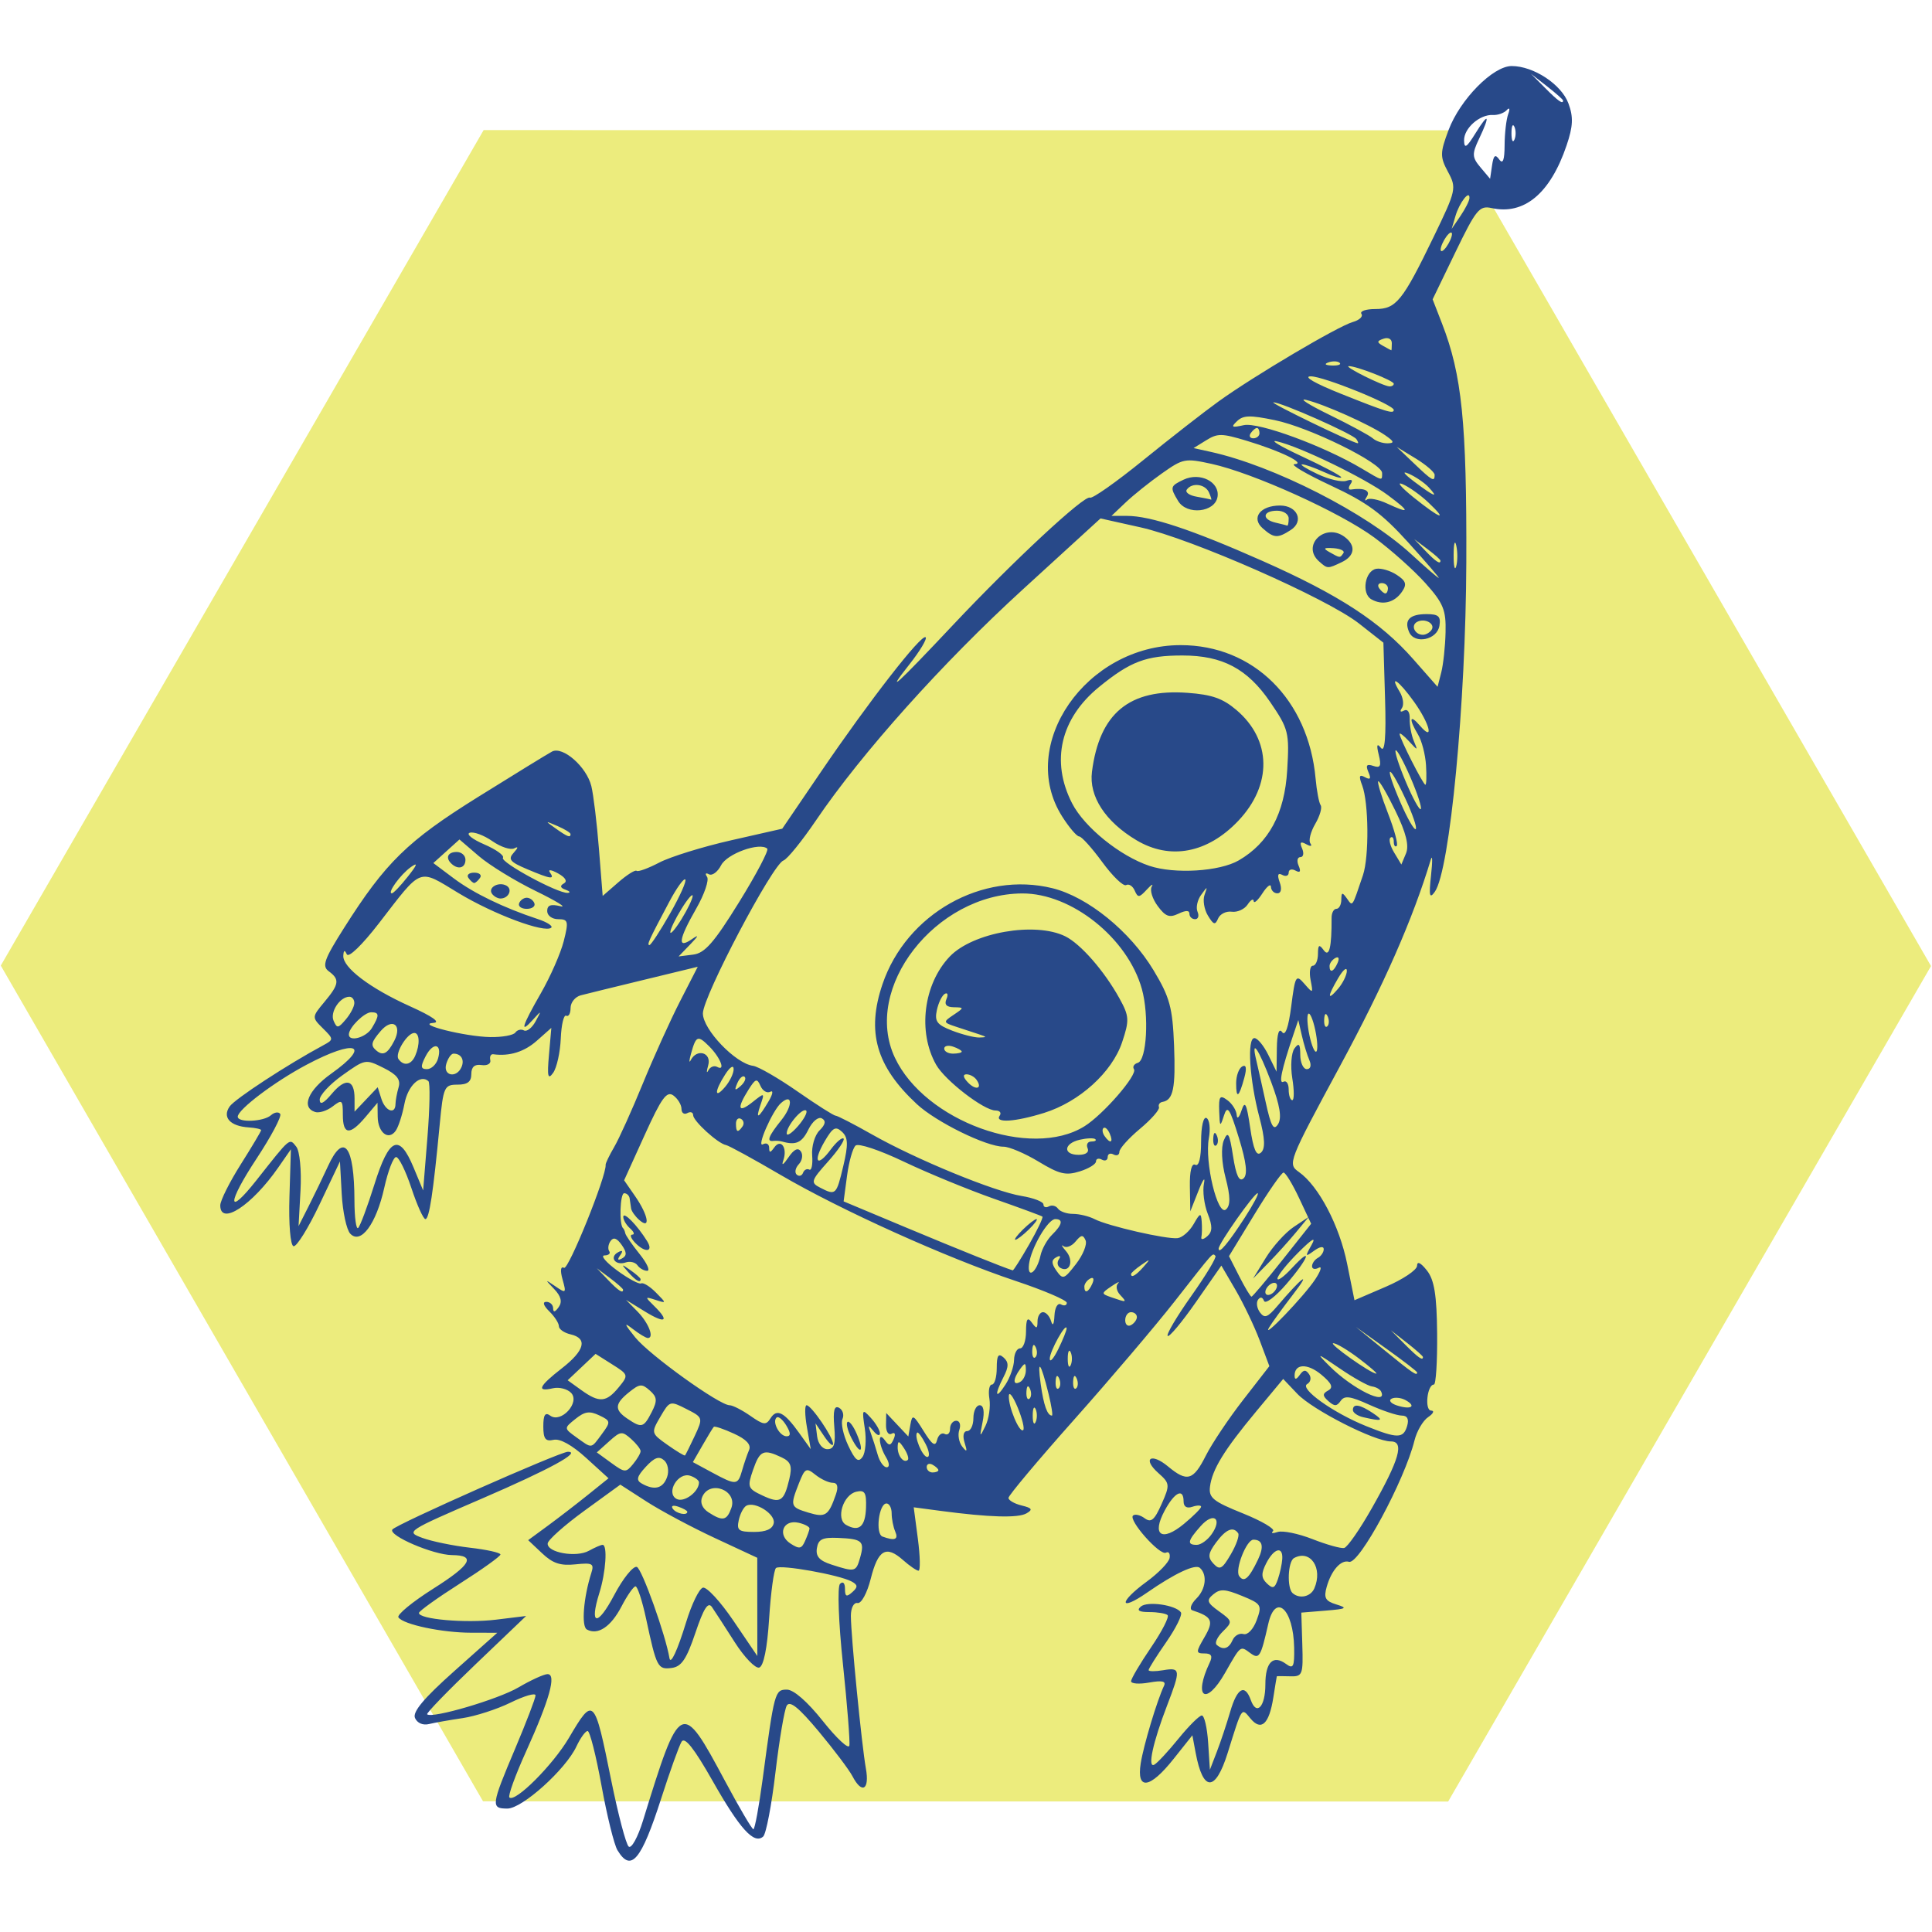
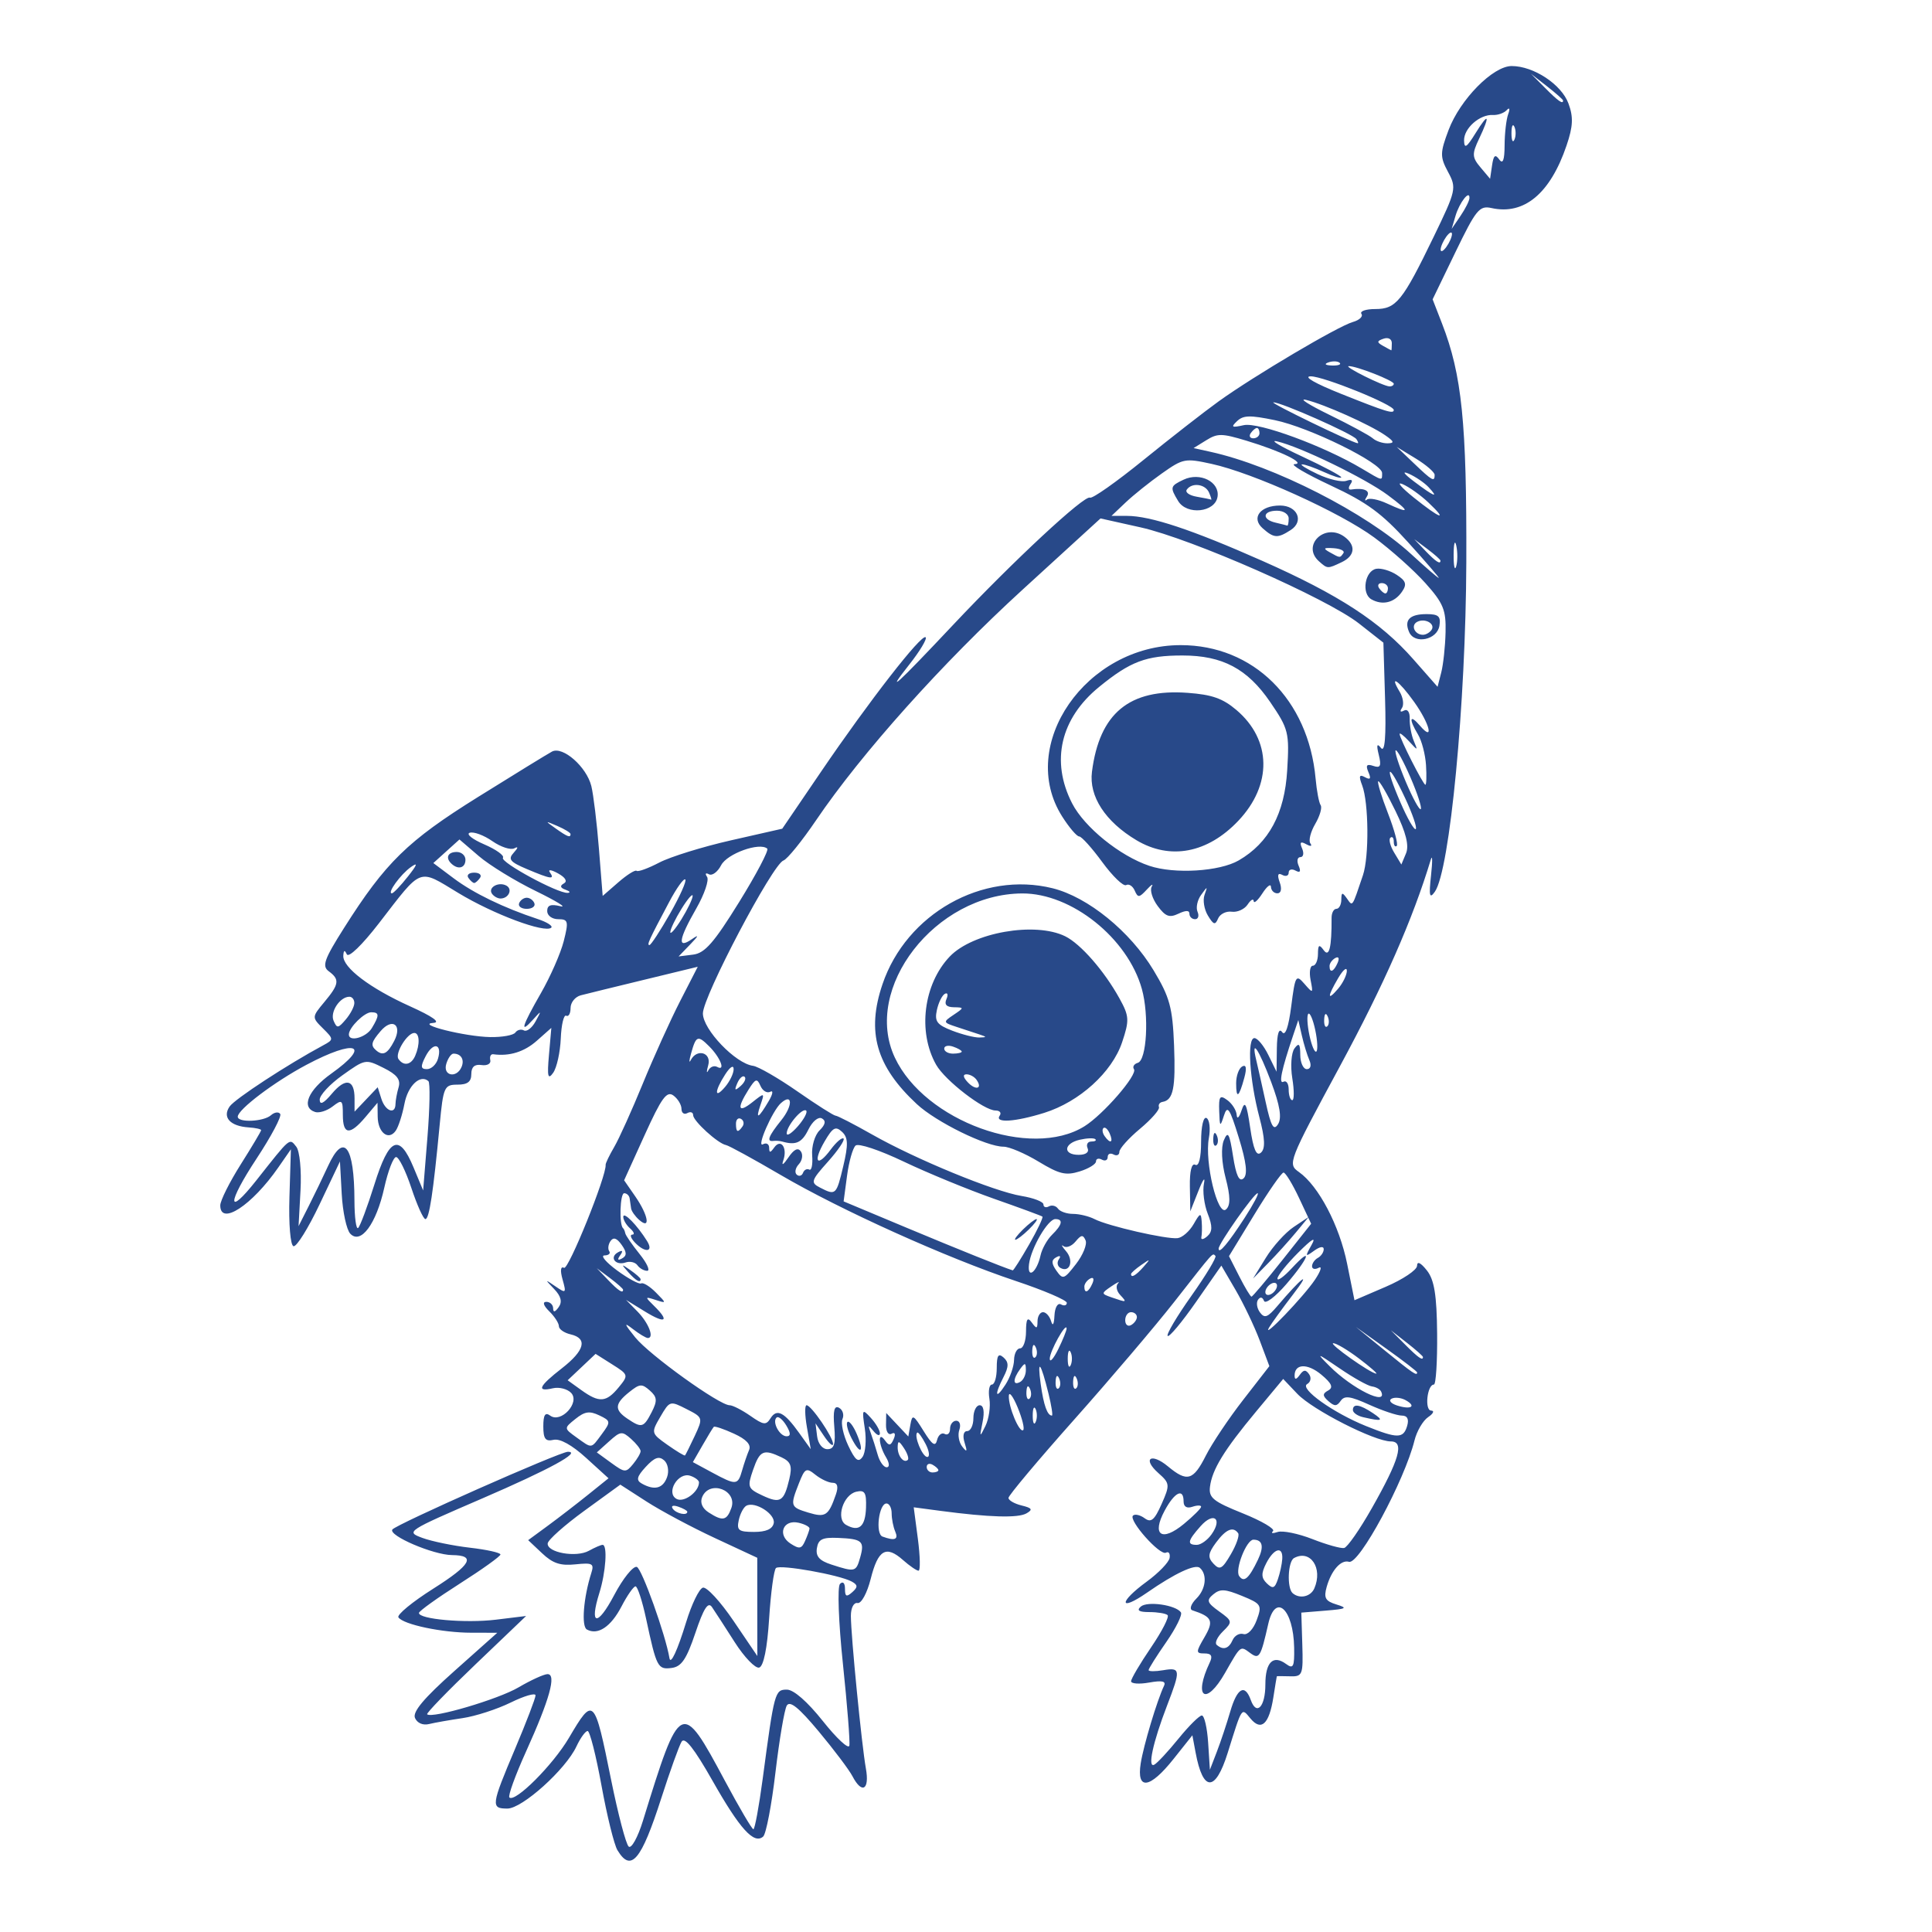
<svg xmlns="http://www.w3.org/2000/svg" xmlns:ns1="http://www.inkscape.org/namespaces/inkscape" xmlns:ns2="http://sodipodi.sourceforge.net/DTD/sodipodi-0.dtd" id="svg22791" version="1.0" viewBox="0 0 550 550" ns1:version="1.3 (0e150ed6c4, 2023-07-21)" ns2:docname="02-thumbnail.svg" width="550" height="550">
  <defs id="defs1" />
  <ns2:namedview id="namedview1" pagecolor="#ffffff" bordercolor="#000000" borderopacity="0.25" ns1:showpageshadow="2" ns1:pageopacity="0.0" ns1:pagecheckerboard="0" ns1:deskcolor="#d1d1d1" ns1:zoom="0.5165903" ns1:cx="-318.43416" ns1:cy="562.34118" ns1:window-width="2491" ns1:window-height="1417" ns1:window-x="2221" ns1:window-y="1140" ns1:window-maximized="1" ns1:current-layer="layer1" />
  <g id="layer1" transform="matrix(1,0,0,0.728,-34.618,-67.008)">
-     <path ns2:type="star" style="fill:#ecec7d;fill-opacity:1;stroke:none" id="path1" ns1:flatsided="true" ns2:sides="6" ns2:cx="298.22333" ns2:cy="311.36908" ns2:r1="312.73135" ns2:r2="156.36568" ns2:arg1="-2.6179939" ns2:arg2="-2.0943951" ns1:rounded="0" ns1:randomized="0" d="M 27.39,155.003 298.223,-1.362 569.057,155.003 l 1e-5,312.731 L 298.223,624.1 27.39,467.735 Z" ns1:transform-center-y="59.483558" transform="matrix(0.761,-0.603,0.439,1.045,-54.051,324.168)" ns1:transform-center-x="-34.342851" />
    <path id="path23769" style="fill:#284989;stroke-width:0.729" d="m 210.401,815.58 c -0.948,-2.15 -2.99,-13.521 -4.545,-25.27 -1.555,-11.757 -3.332,-21.373 -3.951,-21.373 -0.626,0 -2.055,2.721 -3.186,6.038 -3.072,9.02 -15.432,24.296 -19.655,24.296 -4.754,0 -4.647,-1.184 2.194,-23.389 3.199,-10.397 5.816,-19.786 5.816,-20.869 0,-1.083 -3.18,0.176 -7.068,2.797 -3.882,2.62 -10.052,5.358 -13.71,6.097 -3.657,0.739 -7.961,1.78 -9.565,2.318 -1.731,0.579 -3.346,-0.386 -3.973,-2.377 -0.749,-2.368 2.496,-7.693 11.186,-18.333 l 12.244,-14.991 -7.44,-0.017 c -8.273,-0.008 -19.286,-3.2 -20.707,-5.996 -0.508,-0.999 3.956,-6.055 9.918,-11.228 10.784,-9.364 12.28,-13.051 5.331,-13.135 -5.322,-0.067 -18.175,-7.634 -16.975,-9.994 1.015,-1.999 47.695,-30.401 49.965,-30.401 3.97,0 -5.216,6.878 -24.308,18.207 -21.669,12.849 -21.881,13.042 -17.132,15.461 2.644,1.352 8.735,3.074 13.534,3.838 4.799,0.756 8.718,1.957 8.712,2.662 -0.007,0.705 -5.215,5.828 -11.578,11.388 -6.36,5.568 -11.59,10.716 -11.621,11.455 -0.105,2.477 13.24,4.09 21.903,2.645 l 8.598,-1.444 -14.37,18.871 c -7.909,10.38 -14.118,19.181 -13.799,19.576 1.436,1.747 20.178,-5.837 25.988,-10.514 3.553,-2.864 7.283,-5.198 8.288,-5.198 2.592,0 0.601,9.851 -6.094,30.174 -3.085,9.372 -5.234,17.502 -4.767,18.064 1.669,2.032 12.391,-12.706 16.93,-23.28 7.049,-16.41 7.245,-16.141 12.043,16.494 1.966,13.345 4.204,25.035 4.982,25.975 0.771,0.949 2.605,-3.603 4.065,-10.103 10.621,-47.264 10.924,-47.466 23.315,-15.646 4.065,10.439 7.719,18.98 8.124,18.98 0.398,0 1.593,-8.868 2.649,-19.719 3.313,-34.121 3.464,-34.877 6.891,-34.877 1.928,0 5.835,4.695 10.241,12.303 3.92,6.769 7.308,11.094 7.536,9.607 0.228,-1.486 -0.601,-15.898 -1.833,-32.022 -1.245,-16.234 -1.612,-30.174 -0.828,-31.241 0.841,-1.134 1.416,-0.344 1.416,1.923 0,3.057 0.424,3.334 2.067,1.335 1.644,-1.999 1.612,-2.847 -0.139,-4.165 -3.496,-2.629 -20.356,-6.76 -21.57,-5.291 -0.601,0.739 -1.479,9.616 -1.947,19.736 -0.537,11.64 -1.574,18.686 -2.832,19.19 -1.087,0.437 -4.229,-4.039 -6.973,-9.943 -2.744,-5.912 -5.664,-12.093 -6.486,-13.739 -1.094,-2.183 -2.358,0.529 -4.703,10.111 -2.529,10.313 -3.964,13.227 -6.764,13.722 -3.957,0.697 -4.299,-0.21 -7.283,-19.324 -1.087,-6.954 -2.44,-12.614 -3.003,-12.589 -0.569,0.025 -2.371,3.586 -4.002,7.903 -3.009,7.936 -6.72,11.321 -9.843,8.969 -1.612,-1.209 -0.974,-12.429 1.264,-22.095 0.86,-3.695 0.348,-4.073 -4.545,-3.376 -4.261,0.605 -6.417,-0.378 -9.47,-4.342 l -3.957,-5.123 5.607,-5.652 c 3.079,-3.107 8.225,-8.558 11.436,-12.102 l 5.829,-6.441 -6.379,-7.978 c -4.04,-5.047 -7.447,-7.642 -9.28,-7.054 -2.289,0.722 -2.902,-0.378 -2.902,-5.266 0,-4.518 0.531,-5.644 1.966,-4.199 3.053,3.09 8.547,-5.089 5.962,-8.877 -1.075,-1.57 -3.42,-2.393 -5.216,-1.822 -4.767,1.52 -4.014,-0.773 2.554,-7.793 6.537,-6.987 7.428,-11.724 2.491,-13.294 -1.827,-0.579 -3.325,-2.016 -3.325,-3.191 0,-1.176 -1.233,-3.796 -2.75,-5.828 -1.644,-2.217 -1.979,-3.695 -0.828,-3.695 1.056,0 1.928,1.134 1.941,2.528 0.019,1.696 0.531,1.554 1.58,-0.462 1.068,-2.058 0.67,-4.258 -1.271,-7.046 -2.712,-3.897 -2.699,-3.939 0.36,-1.058 3.003,2.83 3.117,2.679 2.01,-2.729 -0.714,-3.494 -0.55,-5.266 0.424,-4.527 1.258,0.941 12.151,-36.12 11.841,-40.294 -0.038,-0.579 1.062,-3.729 2.453,-6.996 1.391,-3.267 5.045,-14.403 8.13,-24.749 3.079,-10.338 7.858,-24.85 10.621,-32.249 l 5.02,-13.445 -15.191,5.064 c -8.357,2.78 -16.506,5.526 -18.106,6.097 -1.599,0.571 -2.908,2.805 -2.908,4.963 0,2.158 -0.563,3.519 -1.245,3.015 -0.683,-0.504 -1.378,3.494 -1.543,8.894 -0.164,5.4 -1.138,11.447 -2.168,13.437 -1.492,2.881 -1.739,1.461 -1.195,-6.97 l 0.676,-10.598 -4.141,5.039 c -3.572,4.35 -7.814,6.147 -12.403,5.266 -0.689,-0.126 -1.062,0.899 -0.834,2.293 0.234,1.411 -0.866,2.259 -2.491,1.932 -1.982,-0.403 -2.91,0.722 -2.91,3.536 0,3.007 -1.08,4.132 -3.96,4.132 -3.738,0 -4.021,0.882 -5.044,15.671 -1.843,26.664 -2.972,36.901 -4.069,36.901 -0.58,0 -2.373,-5.459 -3.985,-12.135 -1.611,-6.668 -3.571,-12.127 -4.354,-12.127 -0.784,0 -2.299,5.4 -3.366,12.001 -2.296,14.193 -6.696,22.347 -9.693,17.955 -1.055,-1.545 -2.146,-8.532 -2.423,-15.528 l -0.504,-12.706 -5.817,16.83 c -3.2,9.255 -6.529,16.603 -7.398,16.317 -0.895,-0.294 -1.401,-8.633 -1.166,-19.215 l 0.417,-18.686 -3.575,7.08 c -7.514,14.873 -16.533,22.977 -16.533,14.848 0,-1.839 2.618,-9.036 5.817,-15.998 3.2,-6.962 5.817,-12.992 5.817,-13.412 0,-0.42 -1.607,-0.907 -3.572,-1.083 -5.257,-0.479 -7.538,-3.939 -5.397,-8.171 1.5,-2.973 16.47,-16.41 26.673,-23.951 2.979,-2.2 2.975,-2.402 -0.124,-6.609 -3.16,-4.291 -3.155,-4.409 0.415,-10.288 4.239,-6.979 4.432,-8.826 1.255,-12.034 -1.988,-2.007 -1.307,-4.661 4.351,-16.931 11.817,-25.631 18.076,-34.037 38.146,-51.22 10.374,-8.885 19.857,-16.88 21.064,-17.762 3.06,-2.217 9.83,5.946 11.19,13.496 0.601,3.342 1.574,14.369 2.162,24.514 l 1.068,18.442 4.47,-5.341 c 2.459,-2.939 4.798,-4.955 5.197,-4.468 0.392,0.479 3.3,-0.974 6.455,-3.242 3.155,-2.259 12.321,-6.164 20.369,-8.675 l 14.629,-4.56 11.019,-22.238 c 13.687,-27.638 28.632,-54.033 29.795,-52.622 0.48,0.588 -1.612,5.383 -4.647,10.666 -7.087,12.328 -3.799,8.239 12.58,-15.662 17.025,-24.842 37.324,-50.75 38.854,-49.599 0.664,0.504 7.498,-6.114 15.191,-14.688 7.694,-8.574 17.347,-18.913 21.456,-22.977 10.109,-9.994 33.999,-29.402 38.19,-31.023 1.865,-0.722 2.965,-2.158 2.44,-3.183 -0.525,-1.033 1.252,-1.881 3.939,-1.881 5.955,0 7.751,-3.057 16.658,-28.327 6.385,-18.129 6.524,-19.005 4.059,-25.293 -2.307,-5.894 -2.295,-7.456 0.152,-16.381 3.294,-12.008 12.65,-25.035 17.979,-25.024 6.227,0.012 14.123,7.151 16.14,14.599 1.448,5.318 1.328,8.973 -0.537,16.496 -4.64,18.768 -12.081,27.273 -21.368,24.434 -3.426,-1.041 -4.394,0.588 -10.267,17.275 l -6.486,18.425 2.68,9.481 c 5.664,20.055 7.049,38.757 6.91,93.395 -0.145,55.184 -4.684,120.513 -8.964,128.785 -1.505,2.923 -1.72,1.629 -1.075,-6.458 0.443,-5.56 0.405,-8.289 -0.082,-6.063 -5.133,23.296 -13.282,48.759 -25.831,80.68 -14.774,37.573 -14.97,38.27 -11.689,41.445 5.595,5.425 11.518,20.928 13.718,35.91 l 2.086,14.218 8.889,-5.249 c 4.893,-2.881 8.908,-6.584 8.926,-8.222 0.019,-1.906 1.024,-1.251 2.807,1.839 2.105,3.662 2.807,9.607 2.908,24.716 0.07,10.943 -0.341,19.895 -0.923,19.895 -1.916,0 -2.706,10.103 -0.79,10.17 1.012,0.042 0.632,1.193 -0.847,2.561 -1.479,1.369 -3.23,5.484 -3.888,9.137 -2.832,15.662 -15.767,48.6 -18.637,47.441 -2.276,-0.924 -5.013,3.292 -6.353,9.792 -0.891,4.317 -0.392,5.568 2.775,6.895 3.313,1.394 2.87,1.738 -3.066,2.402 l -6.935,0.781 0.284,12.53 c 0.266,11.791 0.063,12.522 -3.458,12.37 -2.055,-0.084 -3.768,-0.084 -3.799,0 -0.038,0.092 -0.48,3.804 -0.986,8.247 -1.195,10.464 -3.439,13.328 -6.499,8.289 -2.624,-4.333 -2.307,-4.997 -6.511,13.454 -3.502,15.343 -7.024,15.301 -9.116,-0.109 l -0.929,-6.811 -5.367,9.271 c -6.758,11.673 -10.57,12.37 -9.337,1.688 0.816,-7.046 4.64,-24.539 6.632,-30.309 0.626,-1.831 -0.531,-2.175 -4.255,-1.268 -2.82,0.689 -5.121,0.453 -5.121,-0.521 0.007,-0.974 2.56,-6.928 5.683,-13.227 3.123,-6.299 5.241,-11.984 4.71,-12.631 -0.537,-0.655 -2.87,-1.184 -5.184,-1.184 -2.959,0 -3.692,-0.638 -2.459,-2.133 1.846,-2.251 9.963,-0.655 11.436,2.242 0.468,0.924 -1.41,6.156 -4.172,11.623 -2.769,5.467 -5.026,10.397 -5.026,10.96 0,0.554 1.865,0.571 4.153,0.042 4.969,-1.159 5.038,-0.244 1.094,13.848 -4.033,14.394 -5.633,24.598 -3.622,23.086 0.866,-0.647 3.976,-5.24 6.903,-10.204 2.933,-4.963 5.911,-9.028 6.625,-9.028 0.708,0 1.517,4.779 1.795,10.615 l 0.499,10.615 1.985,-7.08 c 1.094,-3.888 2.801,-10.943 3.806,-15.671 1.966,-9.288 4.166,-10.985 5.854,-4.518 1.644,6.315 4.147,2.637 4.147,-6.097 0,-8.709 2.213,-11.724 5.892,-8.012 2.055,2.083 2.402,1.125 2.301,-6.399 -0.202,-15.091 -5.336,-21.575 -7.365,-9.297 -2.168,13.126 -2.573,14.016 -5.165,11.396 -2.839,-2.864 -2.624,-3.099 -7.131,7.768 -5.475,13.21 -9.148,9.801 -4.362,-4.048 0.879,-2.528 0.455,-3.536 -1.486,-3.536 -2.51,0 -2.51,-0.487 -0.025,-6.332 2.731,-6.425 2.219,-7.978 -3.439,-10.531 -0.917,-0.412 -0.398,-2.477 1.157,-4.619 2.687,-3.687 3.148,-9.347 0.974,-11.984 -1.309,-1.596 -7.15,2.167 -15.008,9.666 -8.067,7.684 -8.162,3.788 -0.107,-4.291 3.37,-3.384 6.297,-7.55 6.505,-9.255 0.202,-1.713 -0.259,-2.637 -1.037,-2.058 -1.72,1.293 -10.804,-12.782 -9.375,-14.52 0.563,-0.689 2.055,-0.21 3.306,1.058 1.833,1.848 2.788,0.739 4.83,-5.576 2.409,-7.458 2.358,-8.096 -0.904,-12.068 -4.678,-5.686 -2.124,-8.155 2.712,-2.629 5.449,6.223 7.201,5.543 10.779,-4.207 1.732,-4.72 6.512,-14.529 10.621,-21.793 l 7.466,-13.202 -2.75,-10.053 c -1.517,-5.526 -4.59,-14.369 -6.834,-19.66 l -4.084,-9.607 -7.232,14.26 c -3.976,7.835 -7.599,13.798 -8.048,13.252 -0.455,-0.554 2.586,-7.617 6.758,-15.704 4.166,-8.087 7.245,-15.117 6.834,-15.612 -0.923,-1.125 -0.088,-2.402 -11.714,17.972 -5.393,9.448 -18.22,30.183 -28.505,46.064 -10.279,15.881 -18.694,29.654 -18.694,30.603 0,0.941 1.682,2.276 3.736,2.965 2.984,0.991 3.262,1.621 1.378,3.091 -2.396,1.881 -10.551,1.554 -24.415,-0.974 l -7.675,-1.402 1.188,12.396 c 0.645,6.819 0.733,12.396 0.183,12.396 -0.544,0 -2.535,-1.873 -4.419,-4.165 -4.836,-5.887 -7.106,-4.073 -9.198,7.365 -1.018,5.551 -2.668,9.725 -3.743,9.439 -1.087,-0.286 -1.909,1.906 -1.903,5.056 0.019,7.827 3.079,50.54 4.274,59.652 1.094,8.381 -1.119,10.136 -3.818,3.032 -0.948,-2.503 -5.272,-10.388 -9.603,-17.518 -5.683,-9.355 -8.218,-12.169 -9.103,-10.111 -0.67,1.57 -2.118,13.328 -3.218,26.11 -1.094,12.79 -2.668,24.086 -3.496,25.094 -2.598,3.174 -6.625,-2.914 -14.426,-21.827 -5.241,-12.681 -7.896,-17.3 -8.8,-15.268 -0.708,1.596 -3.313,11.547 -5.784,22.112 -5.709,24.371 -8.61,29.108 -12.46,20.357 z m 19.547,-89.196 c 1.555,-6.996 3.698,-13.067 4.76,-13.496 1.062,-0.428 4.988,5.408 8.718,12.975 l 6.79,13.756 -0.013,-19.206 -0.007,-19.206 -12.037,-7.701 c -6.613,-4.224 -15.387,-10.666 -19.49,-14.294 l -7.46,-6.609 -10.273,10.254 c -5.645,5.644 -10.33,11.379 -10.406,12.748 -0.196,3.578 8.117,5.602 11.727,2.864 1.675,-1.277 3.433,-2.318 3.907,-2.318 1.448,0 0.923,10.724 -0.923,18.82 -2.927,12.815 -0.556,13.261 4.236,0.789 2.478,-6.45 5.374,-11.396 6.423,-10.985 1.416,0.546 8.225,26.689 9.299,35.683 0.329,2.771 2.282,-3.015 4.748,-14.075 z m 155.568,7.004 c 0.556,-1.764 1.941,-2.822 3.085,-2.36 1.176,0.479 2.807,-1.864 3.755,-5.392 1.587,-5.912 1.372,-6.408 -4.16,-9.523 -4.862,-2.738 -6.221,-2.839 -8.187,-0.596 -2.017,2.301 -1.783,3.25 1.65,6.634 3.831,3.771 3.875,4.107 1.106,7.835 -1.593,2.142 -2.396,4.501 -1.789,5.249 1.827,2.217 3.464,1.554 4.539,-1.848 z m 23.264,-20.223 c 2.503,-7.919 -1.125,-15.352 -5.784,-11.85 -1.745,1.31 -2.055,11.699 -0.405,13.706 1.966,2.385 5.152,1.436 6.189,-1.856 z m -9.129,-11.455 c 0.247,-5.215 -2.339,-4.308 -4.552,1.604 -1.486,3.972 -1.454,5.761 0.152,7.886 1.72,2.268 2.257,1.999 3.155,-1.612 0.594,-2.385 1.157,-5.937 1.245,-7.877 z m -6.91,0.202 c 1.77,-5.089 1.321,-7.785 -1.309,-7.785 -1.972,0 -5.317,11.724 -4.052,14.21 1.372,2.696 2.769,1.025 5.361,-6.425 z m -113.256,-0.806 c 1.321,-6.408 0.607,-7.281 -6.284,-7.676 -4.482,-0.252 -5.614,0.504 -6.031,4.031 -0.373,3.2 0.721,4.888 4.16,6.408 6.733,2.99 6.986,2.906 8.155,-2.763 z m 107.611,-9.507 c -1.41,-2.78 -3.49,-1.57 -6.309,3.67 -2.27,4.216 -2.402,5.769 -0.714,8.247 1.789,2.62 2.478,2.116 4.937,-3.678 1.574,-3.695 2.51,-7.407 2.086,-8.239 z m -122.024,-1.789 c 0.063,-0.705 -1.328,-1.738 -3.098,-2.301 -4.425,-1.411 -6.164,4.711 -2.314,8.138 2.516,2.234 3.136,2.091 4.128,-0.966 0.645,-1.974 1.22,-4.165 1.283,-4.871 z m 160.063,-7.953 c 7.883,-19.089 9.35,-26.152 5.43,-26.152 -4.647,0 -22.278,-12.328 -26.628,-18.619 l -4.021,-5.811 -7.7,12.723 c -9.148,15.108 -12.53,22.7 -13.143,29.444 -0.386,4.3 0.898,5.728 9.375,10.405 5.399,2.99 9.255,6.114 8.566,6.945 -0.689,0.84 -0.101,0.991 1.302,0.336 1.403,-0.655 5.873,0.588 9.925,2.771 4.052,2.183 8.117,3.746 9.028,3.477 0.917,-0.269 4.457,-7.248 7.864,-15.52 z m -45.606,10.162 c 3.186,-6.198 0.563,-8.894 -3.11,-3.2 -3.736,5.769 -3.97,7.332 -1.1,7.332 1.151,0 3.047,-1.856 4.21,-4.132 z m -90.061,-1.092 c -0.556,-1.755 -1.012,-4.946 -1.012,-7.08 0,-2.133 -0.657,-3.88 -1.473,-3.88 -2.175,0 -3.224,11.883 -1.138,12.941 3.509,1.772 4.615,1.167 3.622,-1.982 z m 87.084,-9.683 c 0,-0.63 -1.125,-0.621 -2.497,0.017 -1.574,0.739 -2.491,-0.025 -2.491,-2.083 0,-5.366 -2.541,-3.687 -5.386,3.578 -3.768,9.616 -0.847,12.387 5.475,5.207 2.693,-3.065 4.899,-6.089 4.899,-6.718 z m -121.67,6.45 c 0.563,-3.552 -5.323,-8.7 -7.807,-6.836 -0.79,0.596 -1.757,3.141 -2.149,5.652 -0.626,3.956 -0.025,4.585 4.349,4.585 3.426,0 5.241,-1.1 5.607,-3.401 z m 26.274,-6.105 c 0.139,-5.895 -0.348,-6.987 -2.769,-6.215 -3.761,1.201 -5.886,10.666 -2.902,12.967 3.686,2.847 5.487,0.697 5.671,-6.752 z m -38.336,0.151 c 1.808,-6.945 -6.151,-11.119 -8.288,-4.35 -0.689,2.184 -0.019,4.451 1.802,6.063 4.008,3.569 5.19,3.258 6.486,-1.713 z m 29.763,-5.308 c 0.759,-3.015 0.449,-4.552 -0.917,-4.552 -1.132,0 -3.338,-1.411 -4.906,-3.132 -2.617,-2.881 -2.997,-2.612 -4.703,3.334 -2.554,8.919 -2.459,9.322 2.718,11.472 4.849,2.007 5.709,1.226 7.807,-7.122 z m -42.3,6.786 c 0,-0.437 -1.157,-1.335 -2.579,-1.999 -1.479,-0.689 -2.143,-0.344 -1.562,0.798 0.974,1.923 4.141,2.839 4.141,1.201 z m 3.325,-11.505 c 0,-0.781 -1.106,-1.94 -2.466,-2.57 -3.464,-1.612 -7.055,6.634 -3.939,9.028 2.099,1.612 6.404,-2.729 6.404,-6.458 z m 25.698,-1.201 c 0.898,-5.198 0.468,-6.853 -2.213,-8.6 -5.127,-3.334 -6.17,-2.704 -8.098,4.946 -1.675,6.643 -1.505,7.298 2.63,9.96 5.127,3.309 6.164,2.461 7.681,-6.307 z m -34.783,-0.857 c 0.613,-2.36 0.247,-5.274 -0.841,-6.567 -1.467,-1.755 -2.744,-1.134 -5.222,2.553 -2.567,3.83 -2.813,5.249 -1.132,6.542 3.61,2.788 6.031,1.932 7.194,-2.528 z m 21.362,-2.637 c 0.556,-2.679 1.448,-6.257 1.979,-7.953 0.657,-2.074 -0.759,-4.174 -4.299,-6.399 -2.902,-1.831 -5.487,-3.023 -5.74,-2.671 -0.259,0.361 -1.707,3.611 -3.212,7.231 l -2.75,6.567 5.443,4.039 c 6.903,5.114 7.365,5.072 8.579,-0.815 z m -28.897,-7.508 c 0,-0.823 -1.233,-2.99 -2.737,-4.821 -2.541,-3.091 -2.984,-3.023 -6.233,0.991 l -3.496,4.317 4.084,4.081 c 3.882,3.872 4.191,3.897 6.233,0.495 1.182,-1.965 2.149,-4.241 2.149,-5.064 z m 84.77,7.441 c 0,-0.495 -0.752,-1.453 -1.663,-2.142 -0.917,-0.689 -1.663,-0.286 -1.663,0.89 0,1.176 0.746,2.142 1.663,2.142 0.91,0 1.663,-0.403 1.663,-0.89 z m -14.901,-5.047 c -2.175,-4.93 -2.402,-10.632 -0.266,-6.534 1.125,2.158 1.612,2.041 2.447,-0.605 0.613,-1.94 0.36,-2.797 -0.601,-2.074 -0.904,0.68 -1.618,-0.857 -1.587,-3.435 l 0.057,-4.669 3.148,4.594 3.148,4.594 0.582,-4.594 c 0.537,-4.207 0.853,-3.997 3.78,2.486 2.428,5.383 3.338,6.223 3.818,3.51 0.341,-1.957 1.315,-3.04 2.162,-2.41 0.841,0.638 1.536,-0.26 1.536,-1.99 0,-1.738 0.797,-3.158 1.77,-3.158 0.974,0 1.366,1.596 0.872,3.544 -0.499,1.94 -0.126,4.896 0.828,6.567 1.347,2.368 1.498,2.032 0.676,-1.52 -0.62,-2.671 -0.322,-4.543 0.727,-4.543 0.974,0 1.77,-2.276 1.77,-5.056 0,-2.78 0.809,-5.056 1.795,-5.056 1.113,0 1.429,2.486 0.822,6.567 -0.898,6.089 -0.841,6.198 0.816,1.52 0.98,-2.78 1.486,-7.558 1.125,-10.615 -0.36,-3.057 -0.038,-5.56 0.714,-5.56 0.759,0 1.378,-2.914 1.378,-6.475 0,-4.946 0.455,-5.912 1.947,-4.098 1.492,1.814 1.492,3.594 0,7.575 -2.693,7.197 -2.339,9.137 0.544,2.998 1.309,-2.78 2.402,-7.105 2.434,-9.607 0.032,-2.503 0.809,-4.552 1.72,-4.552 0.917,0 1.675,-2.956 1.688,-6.567 0.019,-4.988 0.417,-5.837 1.637,-3.536 1.378,2.587 1.618,2.519 1.637,-0.512 0.013,-1.94 0.721,-3.536 1.568,-3.536 0.847,0 1.884,1.596 2.301,3.536 0.455,2.133 0.834,1.277 0.948,-2.142 0.114,-3.225 0.917,-5.14 1.859,-4.426 0.91,0.689 1.663,0.403 1.663,-0.621 0,-1.033 -6.543,-4.879 -14.547,-8.549 -19.68,-9.028 -49.728,-27.638 -66.898,-41.436 -7.77,-6.248 -14.787,-11.522 -15.59,-11.715 -2.27,-0.563 -9.344,-9.406 -9.344,-11.69 0,-1.125 -0.746,-1.486 -1.663,-0.798 -0.91,0.68 -1.656,-0.059 -1.656,-1.663 0,-1.596 -1.037,-3.947 -2.301,-5.224 -1.884,-1.898 -3.376,0.915 -8.168,15.419 l -5.86,17.745 3.18,6.307 c 3.73,7.407 4.425,13.21 1.094,9.162 -1.138,-1.386 -2.168,-3.393 -2.282,-4.443 -0.114,-1.058 -0.303,-2.83 -0.417,-3.947 -0.114,-1.109 -0.816,-2.024 -1.561,-2.024 -1.176,0 -1.467,12.303 -0.322,13.655 0.24,0.277 0.525,1.184 0.639,2.016 0.12,0.84 1.947,4.476 4.065,8.087 2.118,3.62 3.091,6.576 2.168,6.576 -0.917,0 -2.168,-0.974 -2.769,-2.158 -0.607,-1.193 -2.124,-1.688 -3.37,-1.1 -2.902,1.352 -4.735,-2.049 -2.149,-3.989 1.296,-0.974 1.498,-0.579 0.601,1.184 -0.879,1.73 -0.695,2.158 0.537,1.226 1.397,-1.05 1.372,-2.419 -0.101,-5.282 -1.372,-2.679 -2.352,-3.149 -3.18,-1.52 -0.657,1.293 -0.822,3.074 -0.373,3.964 0.449,0.882 -0.158,1.638 -1.359,1.663 -1.195,0.034 0.43,2.679 3.616,5.895 3.186,3.208 6.265,5.484 6.84,5.047 0.582,-0.437 2.466,1.159 4.185,3.552 3.072,4.258 3.072,4.308 -0.101,2.897 -3.06,-1.369 -3.079,-1.243 -0.417,2.343 4.52,6.072 3.262,7.147 -2.586,2.209 l -5.399,-4.56 3.237,4.518 c 3.18,4.443 4.887,10.397 2.978,10.397 -0.531,0 -2.459,-1.596 -4.286,-3.536 -2.63,-2.805 -2.484,-2.108 0.695,3.292 4.052,6.878 23.947,26.53 26.862,26.53 0.866,0 3.509,1.856 5.886,4.123 3.806,3.645 4.482,3.762 5.766,0.974 1.795,-3.913 3.888,-2.444 8.149,5.736 l 3.306,6.349 -1.094,-8.591 c -0.607,-4.728 -0.645,-8.591 -0.095,-8.591 1.34,0 7.605,12.606 7.536,15.167 -0.032,1.109 -1.163,-0.252 -2.522,-3.032 l -2.472,-5.056 0.455,5.056 c 0.259,2.897 1.511,5.047 2.94,5.047 1.922,0 2.371,-2.024 1.947,-8.81 -0.386,-6.248 0.007,-8.39 1.359,-7.374 1.049,0.789 1.492,2.755 0.98,4.375 -0.512,1.612 0.221,6.282 1.625,10.372 2.01,5.853 2.883,6.802 4.09,4.443 0.841,-1.654 1.132,-6.643 0.638,-11.094 -0.841,-7.592 -0.733,-7.844 1.713,-4.157 1.435,2.158 2.598,4.888 2.586,6.063 -0.019,1.176 -0.834,0.773 -1.821,-0.89 -1.492,-2.519 -1.625,-2.402 -0.797,0.689 0.544,2.049 1.441,5.921 1.998,8.6 0.55,2.671 1.694,4.862 2.541,4.862 0.885,0 0.809,-1.663 -0.177,-3.914 z m -9.824,-7.457 c -1.1,-2.931 -1.612,-5.786 -1.151,-6.357 0.468,-0.563 1.637,1.495 2.605,4.585 2.282,7.298 1.138,8.684 -1.454,1.772 z m -63.579,-64.959 c -2.067,-3.208 -2.01,-3.275 0.626,-0.764 1.599,1.528 2.908,3.124 2.908,3.544 0,1.663 -1.366,0.588 -3.534,-2.78 z m 1.871,-11.623 c -1.138,-1.671 -1.454,-3.032 -0.702,-3.032 0.752,0 0.468,-1.092 -0.626,-2.427 -1.1,-1.335 -1.972,-3.384 -1.941,-4.552 0.051,-2.2 3.97,3.3 6.777,9.507 1.966,4.359 -0.62,4.728 -3.509,0.504 z m 76.659,80.521 c -1.448,-3.032 -1.77,-3.116 -1.814,-0.487 -0.051,3.41 1.694,6.475 2.876,5.039 0.386,-0.47 -0.088,-2.519 -1.062,-4.552 z m -59.596,-4.812 c 2.409,-7.088 2.377,-7.248 -2.32,-10.523 -4.722,-3.3 -4.786,-3.275 -7.466,3.032 -2.662,6.257 -2.63,6.441 2.01,10.943 2.592,2.511 4.849,4.384 5.02,4.157 0.164,-0.235 1.41,-3.653 2.756,-7.609 z m 65.741,3.141 c -1.043,-2.788 -2.124,-4.795 -2.396,-4.468 -1.012,1.235 1.479,9.532 2.857,9.532 0.79,0 0.582,-2.284 -0.462,-5.064 z m -92.135,-3.964 c 2.535,-4.711 2.491,-5.114 -0.778,-7.239 -2.775,-1.814 -4.122,-1.537 -6.783,1.394 -3.306,3.645 -3.306,3.662 0.322,7.239 4.52,4.451 4.04,4.543 7.239,-1.394 z m 52.471,-3.284 c -1.018,-2.318 -2.263,-3.72 -2.756,-3.116 -1.372,1.663 0.822,7.34 2.838,7.34 1.226,0 1.201,-1.293 -0.082,-4.224 z m 176.74,0.176 c 0.575,-2.671 0.051,-4.048 -1.536,-4.048 -1.321,0 -5.468,-1.898 -9.211,-4.224 -5.481,-3.401 -7.074,-3.695 -8.174,-1.528 -1.113,2.192 -1.764,2.209 -3.502,0.092 -1.701,-2.066 -1.713,-2.906 -0.051,-4.157 1.536,-1.151 1.018,-2.78 -1.966,-6.198 -3.97,-4.535 -7.649,-4.308 -7.599,0.47 0.019,1.612 0.499,1.495 1.454,-0.336 1.1,-2.116 1.72,-2.175 2.68,-0.277 0.689,1.352 0.443,3.074 -0.55,3.821 -2.314,1.738 7.422,11.287 16.785,16.452 8.92,4.93 10.595,4.921 11.67,-0.067 z m -12.53,-3.418 c -1.599,-0.504 -2.914,-1.764 -2.914,-2.797 0,-2.645 1.972,-2.226 5.721,1.226 3.23,2.973 2.636,3.3 -2.807,1.57 z m -98.355,-3.838 c -1.315,-4.35 -2.44,-6.374 -2.503,-4.501 -0.145,4.283 3.028,14.671 4.09,13.378 0.436,-0.529 -0.278,-4.527 -1.587,-8.877 z m -104.184,1.873 c 1.663,-4.443 1.574,-5.921 -0.518,-8.457 -2.263,-2.755 -2.883,-2.687 -5.898,0.638 -4.141,4.56 -4.248,6.903 -0.468,10.388 4.046,3.737 4.596,3.536 6.885,-2.57 z m 109.311,-1.193 c -0.461,-1.386 -0.834,-0.252 -0.834,2.528 0,2.78 0.373,3.922 0.834,2.528 0.461,-1.386 0.461,-3.662 0,-5.056 z m 3.66,-6.063 c -2.206,-12.312 -3.268,-14.1 -2.219,-3.729 0.847,8.323 1.884,12.32 3.199,12.32 0.303,0 -0.133,-3.863 -0.98,-8.591 z m 101.649,2.553 c -1.302,-0.983 -3.104,-1.226 -4.002,-0.554 -0.891,0.672 -0.183,1.864 1.587,2.645 3.97,1.755 5.626,0.328 2.415,-2.091 z M 210.749,634.551 c 2.845,-4.753 2.801,-4.955 -1.84,-8.969 l -4.741,-4.115 -3.976,5.165 -3.976,5.156 3.92,3.872 c 5.089,5.022 7.074,4.812 10.614,-1.109 z m 117.074,0.554 c -0.531,-1.612 -0.923,-1.134 -1.005,1.226 -0.07,2.133 0.322,3.326 0.872,2.654 0.556,-0.672 0.613,-2.419 0.133,-3.88 z m 99.974,1.1 c -0.303,-0.899 -1.479,-1.806 -2.617,-2.007 -1.138,-0.202 -5.253,-3.359 -9.141,-7.012 -6.707,-6.29 -6.859,-6.341 -2.921,-0.924 6.436,8.86 16.652,15.78 14.679,9.943 z m -91.661,-5.14 c -0.531,-1.612 -0.929,-1.134 -1.005,1.218 -0.076,2.133 0.316,3.326 0.872,2.654 0.55,-0.672 0.607,-2.41 0.133,-3.872 z m 4.982,0 c -0.531,-1.612 -0.923,-1.134 -1.005,1.218 -0.07,2.133 0.322,3.326 0.879,2.654 0.55,-0.672 0.607,-2.41 0.126,-3.872 z m -14.458,-3.275 c -0.019,-2.948 -0.247,-3.007 -1.637,-0.386 -2.099,3.955 -2.099,6.634 0,5.047 0.917,-0.68 1.656,-2.788 1.637,-4.661 z m 94.828,-4.518 c -3.161,-3.292 -6.455,-5.979 -7.308,-5.979 -1.524,0 10.595,11.799 12.233,11.908 0.455,0.034 -1.757,-2.637 -4.925,-5.929 z m 16.563,5.459 c 0,-0.386 -3.932,-4.552 -8.73,-9.255 l -8.724,-8.558 8.263,9.246 c 7.972,8.927 9.192,10.061 9.192,8.566 z m -98.627,-7.903 c -0.462,-1.386 -0.841,-0.252 -0.841,2.528 0,2.78 0.379,3.913 0.841,2.528 0.462,-1.394 0.462,-3.662 0,-5.056 z m -1.163,-9.33 c -0.12,-2.629 -4.805,8.944 -4.798,11.858 0,1.671 1.094,-0.025 2.434,-3.771 1.334,-3.746 2.402,-7.382 2.364,-8.087 z m -8.775,7.432 c -0.531,-1.612 -0.923,-1.134 -1.005,1.226 -0.07,2.133 0.322,3.326 0.872,2.654 0.556,-0.672 0.613,-2.419 0.133,-3.88 z m 110.222,3.771 c 0,-0.37 -2.055,-2.872 -4.571,-5.568 l -4.571,-4.896 4.033,5.56 c 3.768,5.198 5.108,6.483 5.108,4.904 z m -30.731,-30.258 c 1.625,-3.342 2.099,-5.434 1.056,-4.653 -1.049,0.789 -1.903,0.521 -1.903,-0.588 0,-1.117 0.746,-2.587 1.663,-3.275 0.917,-0.689 1.663,-2.217 1.663,-3.401 0,-1.268 -1.132,-1.008 -2.763,0.63 -2.529,2.528 -2.586,2.326 -0.702,-2.284 1.403,-3.443 0.19,-2.477 -3.825,3.032 -3.237,4.451 -5.886,9.003 -5.886,10.111 0,1.117 1.833,-0.705 4.084,-4.039 6.189,-9.188 4.906,-4.073 -1.562,6.231 -3.117,4.963 -5.968,7.911 -6.341,6.551 -0.424,-1.528 -1.075,-1.705 -1.707,-0.453 -0.563,1.109 -0.316,3.334 0.556,4.955 1.302,2.41 2.175,1.974 4.925,-2.469 6.967,-11.279 9.995,-14.394 4.571,-4.711 -3.11,5.568 -6.227,11.48 -6.935,13.143 -2.13,5.047 9.932,-12.228 13.105,-18.778 z m -50.708,14.621 c 0,-1.05 -0.752,-1.906 -1.663,-1.906 -0.917,0 -1.663,1.419 -1.663,3.149 0,1.738 0.746,2.595 1.663,1.906 0.91,-0.689 1.663,-2.108 1.663,-3.149 z m -4.773,-8.667 c -1.018,-1.486 -1.296,-3.502 -0.613,-4.476 0.676,-0.974 -0.152,-0.479 -1.84,1.1 -2.984,2.788 -2.984,2.914 0,4.342 4.387,2.1 4.507,2.049 2.453,-0.966 z m 46.156,-13.555 8.225,-14.26 -3.42,-10.011 c -1.878,-5.501 -3.882,-10.011 -4.444,-10.002 -0.563,0 -4.286,7.357 -8.275,16.343 l -7.251,16.343 2.933,7.919 c 1.612,4.359 3.174,7.919 3.471,7.919 0.291,0 4.236,-6.416 8.762,-14.252 z m -4.678,-0.941 c 1.998,-4.468 5.57,-9.893 7.928,-12.06 l 4.293,-3.939 -3.603,5.988 c -1.979,3.3 -5.551,8.726 -7.928,12.06 l -4.33,6.063 z m 3.186,10.909 c 0,-1.117 -0.752,-1.461 -1.663,-0.773 -0.917,0.689 -1.663,2.158 -1.663,3.267 0,1.117 0.746,1.461 1.663,0.773 0.91,-0.68 1.663,-2.158 1.663,-3.267 z m -186.16,1.562 c 0,-0.386 -1.682,-2.435 -3.736,-4.552 l -3.743,-3.846 3.167,4.543 c 2.978,4.275 4.311,5.476 4.311,3.855 z m 133.606,-2.444 c 0.569,-1.797 0.284,-2.612 -0.657,-1.898 -0.904,0.68 -1.637,2.091 -1.637,3.132 0,2.914 1.188,2.267 2.295,-1.235 z m -1.941,-16.847 c -0.733,-2.309 -1.252,-2.225 -2.864,0.462 -1.087,1.806 -2.624,2.62 -3.42,1.806 -0.797,-0.823 -0.468,0.067 0.721,1.965 2.288,3.636 1.094,8.566 -1.587,6.551 -0.866,-0.655 -1.068,-2.175 -0.455,-3.376 0.657,-1.302 0.341,-1.621 -0.771,-0.781 -1.397,1.05 -1.378,2.402 0.07,5.232 1.84,3.578 2.181,3.418 5.576,-2.612 1.991,-3.536 3.218,-7.693 2.731,-9.246 z m -12.833,5.912 c 0.405,-2.57 1.884,-6.215 3.281,-8.096 2.927,-3.93 3.256,-6.139 0.929,-6.139 -2.105,0 -6.916,11.354 -7.485,17.644 -0.544,6.047 2.232,3.158 3.275,-3.41 z m 29.308,4.468 c 2.067,-3.208 2.01,-3.275 -0.626,-0.764 -1.599,1.528 -2.908,3.124 -2.908,3.544 0,1.663 1.366,0.588 3.534,-2.78 z m -32.539,-8.793 c 2.364,-5.669 4.059,-10.573 3.768,-10.884 -0.291,-0.319 -6.512,-3.468 -13.826,-6.996 -7.308,-3.536 -18.833,-10.044 -25.604,-14.478 -6.979,-4.569 -12.941,-7.29 -13.756,-6.299 -0.797,0.974 -1.89,6.273 -2.428,11.799 l -0.974,10.027 18.055,10.38 c 14.572,8.373 27.437,15.469 30.079,16.595 0.215,0.092 2.32,-4.476 4.684,-10.145 z m -1.745,-5.862 c 1.656,-2.225 3.382,-4.048 3.837,-4.048 0.462,0 -0.518,1.822 -2.175,4.048 -1.656,2.225 -3.382,4.039 -3.837,4.039 -0.462,0 0.518,-1.814 2.175,-4.039 z m 63.098,-4.552 c 2.491,-5.282 4.153,-9.607 3.686,-9.607 -1.018,0 -11.101,19.685 -11.101,21.667 0,2.335 2.662,-1.999 7.416,-12.06 z m -14.547,2.511 c 1.871,-4.501 2.118,-4.602 2.314,-0.991 0.12,2.217 0.082,4.955 -0.095,6.063 -0.171,1.109 0.582,0.949 1.675,-0.353 1.498,-1.789 1.53,-3.955 0.133,-8.835 -1.018,-3.552 -1.498,-8.852 -1.075,-11.774 0.43,-2.931 -0.272,-1.688 -1.549,2.763 l -2.333,8.087 -0.126,-9.725 c -0.076,-5.996 0.512,-9.246 1.536,-8.474 1.024,0.773 1.663,-2.713 1.663,-9.095 0,-5.904 0.664,-9.851 1.549,-9.188 0.853,0.647 1.151,4.191 0.657,7.886 -1.245,9.339 2.51,30.737 4.887,27.848 1.296,-1.57 1.264,-5.039 -0.114,-12.303 -1.144,-6.013 -1.347,-11.967 -0.512,-14.705 1.17,-3.83 1.612,-2.788 2.63,6.206 0.86,7.567 1.751,10.17 2.978,8.675 1.226,-1.486 0.828,-6.24 -1.328,-15.856 -2.611,-11.665 -3.256,-12.967 -4.255,-8.675 -1.068,4.594 -1.188,4.434 -1.34,-1.764 -0.145,-5.845 0.19,-6.458 2.326,-4.3 1.372,1.377 2.567,3.997 2.655,5.803 0.095,1.814 0.708,1.016 1.372,-1.764 0.974,-4.081 1.448,-2.78 2.472,6.802 0.91,8.49 1.776,11.237 3.06,9.675 1.29,-1.57 1.157,-5.501 -0.455,-13.882 -2.801,-14.546 -3.553,-30.905 -1.41,-30.905 0.885,0 2.662,2.956 3.957,6.576 l 2.345,6.567 0.088,-9.095 c 0.057,-5.778 0.607,-8.113 1.498,-6.399 0.904,1.73 1.833,-1.906 2.598,-10.111 1.125,-12.043 1.347,-12.564 3.749,-8.768 2.466,3.905 2.522,3.846 1.757,-1.512 -0.43,-3.057 -0.145,-5.56 0.645,-5.56 0.784,0 1.441,-2.049 1.454,-4.552 0.019,-3.678 0.335,-3.972 1.637,-1.52 1.574,2.965 2.282,-1.033 2.244,-12.631 -0.013,-1.948 0.607,-3.544 1.366,-3.544 0.759,0 1.384,-1.587 1.403,-3.536 0.019,-2.973 0.272,-3.065 1.568,-0.563 1.707,3.275 1.422,3.838 4.59,-9.045 1.783,-7.239 1.65,-28.386 -0.221,-35.129 -1.018,-3.653 -0.828,-4.426 0.79,-3.208 1.536,1.151 1.808,0.605 0.986,-1.99 -0.841,-2.679 -0.487,-3.292 1.403,-2.41 2.017,0.941 2.333,0.05 1.549,-4.325 -0.708,-3.922 -0.518,-4.695 0.639,-2.687 1.094,1.898 1.473,-4.392 1.151,-19.181 l -0.474,-22.003 -6.948,-7.5 c -9.103,-9.826 -47.673,-33.147 -62.175,-37.59 l -11.411,-3.494 -22.164,27.823 c -22.784,28.596 -45.871,64.002 -58.787,90.162 -4.033,8.171 -8.225,15.268 -9.306,15.772 -3.079,1.436 -22.936,53.219 -22.936,59.803 0,6.282 9.28,19.601 14.281,20.491 1.467,0.269 7.137,4.753 12.612,9.985 5.468,5.232 10.368,9.507 10.88,9.507 0.518,0 5.222,3.326 10.45,7.399 12.486,9.717 34.663,22.238 42.495,24.002 3.426,0.773 6.233,2.259 6.233,3.317 0,1.05 0.695,1.394 1.549,0.756 0.847,-0.647 2.017,-0.244 2.592,0.89 0.575,1.125 2.503,2.049 4.293,2.049 1.783,0 4.545,0.924 6.132,2.049 3.818,2.704 20.508,7.953 23.625,7.432 1.347,-0.227 3.389,-2.679 4.545,-5.45 z M 330.269,546.278 c -3.863,-3.2 -8.345,-5.828 -9.963,-5.828 -4.906,0 -19.187,-9.633 -24.681,-16.645 -11.594,-14.806 -14.395,-28.243 -9.774,-46.92 6.809,-27.537 28.455,-44.292 48.413,-37.497 10.045,3.426 22.082,16.855 28.764,32.114 4.602,10.498 5.399,14.537 5.822,29.377 0.468,16.695 -0.228,21.365 -3.294,22.053 -0.809,0.185 -1.264,1.109 -1.005,2.058 0.259,0.941 -2.168,4.753 -5.399,8.457 -3.23,3.704 -5.873,7.76 -5.873,9.011 0,1.251 -0.746,1.713 -1.663,1.033 -0.917,-0.689 -1.663,-0.235 -1.663,1.008 0,1.243 -0.746,1.696 -1.663,1.008 -0.91,-0.68 -1.663,-0.37 -1.663,0.697 0,1.067 -2.099,2.839 -4.666,3.922 -3.951,1.68 -5.753,1.083 -11.695,-3.846 z m 13.965,-5.249 c -0.455,-1.428 0.025,-2.595 1.062,-2.595 1.043,0 1.549,-0.42 1.125,-0.932 -0.424,-0.512 -2.415,-0.403 -4.432,0.235 -4.602,1.461 -4.824,5.895 -0.303,5.895 2.061,0 3.047,-1.008 2.548,-2.603 z m -0.923,-8.532 c 5.361,-4.569 15.229,-20.197 14.123,-22.373 -0.468,-0.924 0.025,-2.032 1.094,-2.469 2.541,-1.025 3.243,-18.568 1.157,-28.873 -4.033,-19.895 -20.04,-37.455 -34.056,-37.363 -24.744,0.176 -45.568,37.061 -36.256,64.22 8.528,24.875 38.658,39.883 53.938,26.857 z m -24.105,-4.174 c 0.569,-1.117 0.032,-2.024 -1.182,-2.024 -3.287,0 -14.344,-11.699 -16.898,-17.871 -5.317,-12.891 -3.622,-31.526 3.856,-42.326 6.543,-9.439 24.308,-13.722 32.88,-7.928 4.387,2.965 11.12,13.546 15.425,24.245 2.813,6.979 2.883,8.541 0.765,17.224 -2.87,11.732 -12.151,23.28 -22.171,27.579 -8.301,3.561 -14.186,4.073 -12.675,1.1 z m -6.581,-14.016 c -0.601,-1.193 -1.89,-2.158 -2.857,-2.158 -1.106,0 -0.98,1.159 0.335,3.082 2.276,3.342 4.311,2.595 2.522,-0.924 z m -4.223,-11.043 c 0,-0.437 -1.119,-1.319 -2.491,-1.957 -1.372,-0.638 -2.491,-0.286 -2.491,0.789 0,1.083 1.119,1.965 2.491,1.965 1.372,0 2.491,-0.361 2.491,-0.798 z m 4.988,-6.735 c -1.372,-0.621 -4.286,-1.948 -6.48,-2.931 -3.85,-1.738 -3.875,-1.898 -0.828,-4.703 3.041,-2.805 3.041,-2.906 0.07,-2.973 -2.099,-0.042 -2.769,-1.067 -2.099,-3.2 0.544,-1.722 0.341,-2.645 -0.455,-2.049 -0.797,0.596 -1.821,3.46 -2.276,6.366 -0.695,4.426 0.019,5.736 4.375,8.045 2.857,1.512 6.322,2.713 7.694,2.671 2.219,-0.076 2.219,-0.21 0,-1.226 z m 37.141,38.782 c -0.544,-1.713 -1.34,-2.687 -1.776,-2.158 -0.436,0.537 -0.297,1.94 0.303,3.124 1.637,3.225 2.598,2.595 1.473,-0.966 z m 29.473,1.94 c 0.082,-2.351 0.474,-2.83 1.005,-1.218 0.48,1.461 0.424,3.2 -0.133,3.872 -0.55,0.672 -0.942,-0.521 -0.872,-2.654 z m 6.518,-21.617 c 0,-2.897 0.778,-5.853 1.732,-6.567 1.132,-0.857 1.34,0.672 0.594,4.426 -1.53,7.751 -2.326,8.482 -2.326,2.142 z m -8.041,-65.564 c -1.056,-2.393 -1.492,-6.013 -0.967,-8.045 0.917,-3.544 0.879,-3.544 -0.974,-0.017 -1.062,2.007 -1.517,4.972 -1.012,6.567 0.506,1.604 0.196,2.914 -0.689,2.914 -0.885,0 -1.612,-0.941 -1.612,-2.1 0,-1.428 -0.999,-1.436 -3.155,-0.034 -2.56,1.663 -3.667,1.092 -5.886,-3.023 -1.505,-2.788 -2.27,-6.181 -1.707,-7.542 0.563,-1.36 -0.07,-0.848 -1.397,1.125 -2.162,3.216 -2.529,3.25 -3.439,0.378 -0.556,-1.772 -1.656,-2.738 -2.44,-2.142 -0.79,0.588 -3.837,-3.452 -6.783,-8.969 -2.94,-5.526 -5.905,-10.053 -6.587,-10.053 -0.676,0 -2.857,-3.51 -4.843,-7.81 -12.897,-27.907 6.79,-67 33.746,-67 20.704,0 36.363,21.272 38.405,52.177 0.316,4.795 0.961,9.473 1.435,10.405 0.474,0.941 -0.221,4.233 -1.536,7.323 -1.321,3.099 -1.953,6.517 -1.397,7.6 0.601,1.184 0.12,1.319 -1.201,0.319 -1.599,-1.201 -1.909,-0.731 -1.138,1.713 0.582,1.848 0.36,3.359 -0.499,3.359 -0.853,0 -1.081,1.52 -0.493,3.368 0.714,2.267 0.424,2.889 -0.885,1.906 -1.068,-0.806 -1.947,-0.445 -1.947,0.798 0,1.243 -0.828,1.638 -1.84,0.873 -1.233,-0.932 -1.473,0.025 -0.714,2.914 0.664,2.553 0.398,4.3 -0.657,4.3 -0.974,0 -1.795,-1.142 -1.833,-2.528 -0.032,-1.394 -1.125,-0.252 -2.434,2.528 -1.302,2.78 -2.421,4.14 -2.484,3.032 -0.057,-1.109 -0.834,-0.512 -1.72,1.335 -0.885,1.848 -2.921,3.116 -4.52,2.822 -1.599,-0.302 -3.351,0.899 -3.894,2.662 -0.822,2.679 -1.302,2.486 -2.902,-1.159 z m 8.781,-21.575 c 8.572,-6.836 13.061,-18.291 13.794,-35.247 0.645,-14.747 0.392,-16.15 -4.849,-26.689 -6.467,-13 -13.573,-18.19 -24.952,-18.19 -10.362,-0.008 -14.85,2.318 -23.751,12.303 -11.006,12.337 -13.826,29.049 -7.681,45.509 3.483,9.33 13.624,20.601 22,24.447 7.163,3.292 19.977,2.217 25.439,-2.133 z m -29.125,-7.894 c -8.87,-7.273 -13.554,-17.166 -12.663,-26.74 2.13,-22.918 10.633,-32.568 27.235,-30.888 6.941,0.697 10.001,2.175 13.889,6.71 10.039,11.699 10.248,29.293 0.512,43.368 -8.73,12.631 -19.389,15.41 -28.973,7.55 z M 141.202,555.214 c 4.196,-18.383 7.058,-20.105 11.125,-6.718 l 2.75,9.062 1.223,-20.794 c 0.673,-11.438 0.798,-21.314 0.278,-21.944 -2.316,-2.822 -5.836,1.747 -6.822,8.852 -0.593,4.275 -1.706,9.003 -2.473,10.514 -2.048,4.031 -5.083,0.798 -5.143,-5.476 l -0.052,-5.442 -3.41,5.56 c -4.466,7.281 -6.457,7.029 -6.457,-0.815 0,-5.904 -0.217,-6.156 -2.909,-3.3 -1.6,1.696 -3.844,2.671 -4.986,2.167 -4.055,-1.789 -1.986,-8.566 4.571,-14.974 11.687,-11.43 7.012,-13.739 -7.039,-3.477 -9.115,6.651 -19.554,17.485 -19.554,20.29 -2e-4,2.419 7.364,1.965 9.452,-0.571 0.994,-1.209 2.181,-1.436 2.638,-0.504 0.457,0.932 -2.561,8.759 -6.706,17.401 -8.457,17.628 -8.508,23.204 -0.077,8.541 9.829,-17.09 9.361,-16.553 11.352,-13.135 0.981,1.688 1.516,9.255 1.207,17.057 l -0.557,14.016 2.926,-7.953 c 1.61,-4.375 4.066,-11.363 5.46,-15.536 4.483,-13.412 7.484,-8.037 7.524,13.487 0.013,6.576 0.486,11.396 1.051,10.708 0.566,-0.689 2.649,-8.348 4.63,-17.015 z m 133.48,-7.18 c 1.454,-8.415 1.384,-11.186 -0.354,-13.395 -1.84,-2.335 -2.63,-1.738 -4.956,3.729 -3.42,8.054 -2.156,10.414 1.726,3.208 1.568,-2.906 3.218,-4.854 3.66,-4.308 0.443,0.537 -1.549,4.602 -4.432,9.028 -4.83,7.416 -5.007,8.205 -2.276,10.137 4.501,3.191 4.659,2.981 6.632,-8.398 z m -9.679,1.377 c 0.657,0.495 1.024,-1.999 0.822,-5.543 -0.209,-3.544 0.74,-7.953 2.099,-9.784 1.682,-2.276 1.897,-3.771 0.67,-4.695 -1.024,-0.764 -2.687,1.134 -3.85,4.375 -1.84,5.148 -3.547,6.223 -7.447,4.678 -0.689,-0.269 -1.808,-0.378 -2.497,-0.252 -2.055,0.395 -1.435,-1.839 2.263,-8.155 3.306,-5.652 3.212,-10.708 -0.126,-6.635 -2.428,2.965 -7.08,17.577 -5.127,16.108 0.961,-0.722 1.757,-0.126 1.77,1.327 0.019,2.116 0.316,2.091 1.454,-0.092 1.897,-3.636 3.825,0.176 2.567,5.089 -0.563,2.209 0.013,1.755 1.422,-1.1 1.606,-3.275 2.763,-4.056 3.578,-2.444 0.67,1.31 0.405,3.569 -0.575,5.014 -0.986,1.444 -1.252,3.275 -0.594,4.081 0.657,0.798 1.46,0.479 1.789,-0.705 0.322,-1.193 1.132,-1.755 1.783,-1.268 z m -0.891,-23.078 c -1.062,-1.285 -5.582,6.021 -5.532,8.944 0.019,1.184 1.467,-0.118 3.212,-2.881 1.745,-2.763 2.788,-5.492 2.32,-6.063 z m -18.106,6.173 c 0.525,-1.033 0.322,-2.36 -0.455,-2.939 -0.778,-0.588 -1.416,0.26 -1.416,1.881 0,3.41 0.525,3.704 1.871,1.058 z m 150.473,-17.401 c -3.521,-12.857 -5.797,-17.443 -4.236,-8.516 0.436,2.503 1.656,9.943 2.706,16.544 1.498,9.397 2.251,11.237 3.502,8.516 1.125,-2.435 0.537,-7.357 -1.972,-16.544 z M 253.497,522.52 c 1.125,-2.637 1.309,-4.233 0.398,-3.552 -0.91,0.68 -2.162,-0.344 -2.782,-2.284 -0.986,-3.091 -1.41,-2.897 -3.439,1.528 -3.37,7.365 -2.933,9.263 1.113,4.862 3.534,-3.838 3.54,-3.83 2.289,1.201 -1.448,5.811 -0.537,5.148 2.421,-1.755 z m -110.304,-0.773 c 1.12,4.837 3.975,6.273 4.013,2.024 0.013,-1.386 0.412,-4.342 0.888,-6.567 0.64,-2.998 -0.474,-4.963 -4.291,-7.567 -5.13,-3.51 -5.188,-3.494 -11.691,2.864 -3.595,3.51 -6.511,7.827 -6.482,9.591 0.036,2.183 1.136,1.428 3.469,-2.377 3.907,-6.366 6.451,-5.627 6.451,1.873 v 5.156 l 3.295,-4.77 3.296,-4.77 z m 259.31,-8.087 c -0.556,-4.72 -0.278,-9.952 0.62,-11.623 1.277,-2.377 1.637,-1.831 1.656,2.528 0.013,3.057 0.853,5.56 1.865,5.56 1.075,0 1.372,-1.478 0.714,-3.536 -0.62,-1.948 -1.574,-6.273 -2.13,-9.607 l -1.011,-6.063 -1.486,6.063 c -3.306,13.479 -4.166,19.139 -2.731,18.064 0.816,-0.613 1.479,0.756 1.479,3.049 0,2.293 0.462,4.165 1.024,4.165 0.556,0 0.563,-3.872 0,-8.6 z m -159.033,-3.536 c 0,-1.755 -1.005,-0.907 -2.383,2.024 -3.123,6.643 -3.155,9.927 -0.051,4.93 1.34,-2.158 2.44,-5.282 2.434,-6.954 z m 3.117,2.981 c -0.512,-0.621 -1.441,0.495 -2.067,2.494 -0.904,2.881 -0.708,3.116 0.929,1.125 1.138,-1.369 1.65,-2.998 1.138,-3.62 z m -80.585,-3.796 c 0.908,-2.881 -0.123,-5.249 -2.284,-5.249 -0.656,0 -1.582,1.814 -2.061,4.039 -0.997,4.636 2.919,5.728 4.345,1.209 z m 72.777,-0.059 c 2.478,1.864 0.936,-3.628 -2.244,-8.003 -3.281,-4.51 -3.768,-4.241 -5.197,2.813 -0.563,2.78 -0.594,3.913 -0.07,2.528 1.757,-4.661 5.974,-2.939 4.963,2.016 -0.512,2.503 -0.499,3.41 0.032,2.016 0.525,-1.402 1.656,-2.016 2.516,-1.369 z m -79.485,-3.166 c 1.29,-6.005 -1.367,-6.718 -3.526,-0.949 -1.49,3.972 -1.41,4.988 0.394,4.988 1.245,0 2.655,-1.822 3.132,-4.039 z m -6.476,-1.184 c 1.392,-4.409 1.264,-8.927 -0.254,-8.927 -2.023,0 -5.594,8.062 -4.513,10.187 1.478,2.914 3.631,2.343 4.767,-1.26 z m -5.969,-5.828 c 2.361,-6.299 -0.552,-9.162 -3.884,-3.813 -2.658,4.275 -2.887,5.551 -1.328,7.449 1.965,2.393 3.304,1.453 5.211,-3.636 z m 262.199,-4.224 c -0.626,-4.056 -1.511,-6.928 -1.966,-6.366 -0.462,0.554 -0.322,4.325 0.303,8.39 0.626,4.056 1.511,6.92 1.972,6.366 0.455,-0.554 0.316,-4.333 -0.31,-8.39 z m -268.578,-0.764 c 2.2,-5.005 2.167,-6.198 -0.174,-6.198 -1.934,0 -6.267,5.845 -6.363,8.591 -0.111,3.174 4.894,1.335 6.537,-2.393 z m 40.859,1.73 c 0.544,-1.067 1.644,-1.436 2.447,-0.831 0.803,0.605 2.289,-0.974 3.3,-3.502 1.757,-4.417 1.726,-4.443 -0.746,-0.68 -3.869,5.87 -3.148,2.587 2.301,-10.456 2.687,-6.433 5.601,-15.553 6.474,-20.273 1.429,-7.751 1.277,-8.583 -1.568,-8.583 -1.745,0 -3.142,-1.411 -3.142,-3.174 0,-2.309 1.011,-2.822 3.736,-1.906 2.055,0.689 -1.087,-1.974 -6.979,-5.929 -5.898,-3.947 -13.2,-10.103 -16.228,-13.672 l -5.507,-6.492 -3.718,4.611 -3.718,4.611 5.817,5.988 c 5.664,5.82 14.162,11.48 23.916,15.914 2.643,1.201 4.362,2.713 3.831,3.368 -1.846,2.234 -16.399,-5.224 -26.421,-13.546 -11.587,-9.624 -10.158,-10.372 -22.636,11.825 -4.816,8.558 -8.648,13.639 -9.148,12.127 -0.598,-1.814 -0.9,-1.646 -0.991,0.554 -0.192,4.611 7.584,12.715 18.983,19.778 6.482,4.023 8.809,6.299 6.648,6.5 -5.19,0.479 9.08,5.375 16.173,5.543 3.407,0.084 6.638,-0.714 7.175,-1.772 z m 1.068,-50.548 c 0.329,-1.193 1.309,-2.167 2.175,-2.167 0.872,0 1.852,0.974 2.175,2.167 0.329,1.201 -0.651,2.175 -2.175,2.175 -1.524,0 -2.497,-0.974 -2.175,-2.175 z m -7.725,-3.746 c -1.226,-2.427 1.897,-4.821 4.109,-3.158 1.859,1.402 0.639,5.039 -1.688,5.039 -0.803,0 -1.897,-0.848 -2.421,-1.881 z m -6.719,-6.206 c -0.565,-1.117 0.183,-2.024 1.662,-2.024 1.479,0 2.225,0.907 1.662,2.024 -0.563,1.109 -1.315,2.016 -1.662,2.016 -0.349,0 -1.097,-0.907 -1.662,-2.016 z m -4.709,-5.392 c -1.912,-2.335 -1.211,-4.72 1.385,-4.72 1.371,0 2.493,1.36 2.493,3.032 0,3.158 -1.966,4.014 -3.878,1.688 z m -27.754,54.42 c 0.029,-1.386 -0.604,-2.528 -1.406,-2.528 -2.701,0 -5.571,5.988 -4.499,9.389 0.963,3.049 1.287,3.007 3.457,-0.487 1.317,-2.116 2.419,-4.98 2.448,-6.374 z m 277.099,5.182 c -0.531,-1.612 -0.929,-1.134 -1.005,1.226 -0.076,2.125 0.316,3.326 0.872,2.654 0.55,-0.672 0.607,-2.419 0.133,-3.88 z m 5.449,-17.821 c 0.019,-1.663 -1.075,-0.42 -2.44,2.763 -3.161,7.374 -3.18,9.246 -0.044,4.199 1.34,-2.158 2.459,-5.291 2.485,-6.962 z m -2.63,-3.132 c 0.569,-1.806 0.291,-2.612 -0.651,-1.906 -0.904,0.68 -1.644,2.091 -1.644,3.141 0,2.906 1.189,2.267 2.295,-1.235 z M 245.023,444.821 c 4.912,-10.901 8.516,-20.307 8.016,-20.92 -2.156,-2.629 -11.436,1.957 -13.13,6.483 -0.993,2.637 -2.554,4.233 -3.477,3.536 -0.929,-0.697 -1.163,-0.252 -0.531,0.999 0.632,1.243 -0.746,6.811 -3.066,12.379 -5.045,12.11 -5.462,15.965 -1.302,12.051 2.149,-2.024 2.042,-1.512 -0.411,1.982 l -3.319,4.72 4.147,-0.714 c 3.319,-0.563 5.924,-4.653 13.074,-20.517 z m -19.642,4.443 c 2.813,-6.786 4.76,-12.782 4.318,-13.311 -0.443,-0.537 -2.503,3.418 -4.577,8.793 -5.822,15.049 -6.423,16.855 -5.614,16.855 0.417,0 3.06,-5.551 5.873,-12.337 z m 6.423,-6.878 c 0,-1.109 -1.429,1.167 -3.18,5.056 -1.757,3.897 -3.186,7.987 -3.186,9.104 0,1.109 1.429,-1.167 3.186,-5.056 1.751,-3.897 3.18,-7.987 3.18,-9.104 z m -81.065,-7.583 c 2.687,-4.661 2.935,-5.736 0.853,-3.704 -2.962,2.897 -6.854,10.279 -5.418,10.279 0.427,0 2.481,-2.956 4.564,-6.576 z m 44.865,5.156 c -1.498,-0.722 -1.663,-1.545 -0.48,-2.435 1.106,-0.831 0.48,-2.326 -1.65,-3.947 -1.884,-1.436 -2.933,-1.629 -2.326,-0.437 1.505,2.956 0.341,2.738 -6.48,-1.218 -4.893,-2.839 -5.506,-3.88 -3.793,-6.45 1.283,-1.932 1.34,-2.561 0.158,-1.696 -1.037,0.756 -3.85,-0.512 -6.252,-2.805 -2.402,-2.301 -5.293,-3.779 -6.427,-3.284 -1.134,0.495 0.711,2.536 4.1,4.535 3.389,2.007 5.791,4.367 5.342,5.257 -0.86,1.696 15.583,13.958 18.416,13.722 0.91,-0.084 0.638,-0.638 -0.607,-1.243 z m 236.26,-30.829 c -2.383,-6.735 -4.59,-11.934 -4.899,-11.564 -0.31,0.378 0.936,5.988 2.769,12.471 1.833,6.483 2.959,12.244 2.497,12.799 -0.461,0.563 -0.834,-0.193 -0.834,-1.68 0,-1.478 -0.436,-2.167 -0.967,-1.52 -0.531,0.647 -0.044,3.267 1.081,5.82 l 2.042,4.653 1.328,-4.367 c 0.923,-3.04 0.007,-8.096 -3.016,-16.611 z m -234.825,9.07 c 0,-0.521 -1.682,-1.94 -3.736,-3.149 -3.591,-2.116 -3.616,-2.083 -0.518,0.941 3.395,3.309 4.255,3.754 4.255,2.209 z m 237.575,-14.1 c -4.956,-14.554 -6.031,-13.244 -1.347,1.638 1.979,6.307 3.951,11.027 4.381,10.506 0.43,-0.521 -0.936,-5.988 -3.034,-12.144 z m 1.562,-7.961 c -1.985,-6.307 -3.894,-11.102 -4.248,-10.674 -0.36,0.437 0.948,5.971 2.895,12.312 1.953,6.341 3.863,11.144 4.248,10.674 0.392,-0.47 -0.917,-6.013 -2.895,-12.312 z m 4.4,-4.862 c -0.196,-4.199 -1.22,-9.599 -2.276,-11.992 -2.693,-6.131 -2.39,-8.18 0.525,-3.502 4.122,6.634 2.845,-0.638 -1.631,-9.255 -4.318,-8.323 -7.295,-11.186 -4.116,-3.964 0.986,2.242 1.271,5.114 0.632,6.374 -0.67,1.327 -0.43,1.738 0.575,0.983 1.024,-0.764 1.707,0.563 1.65,3.233 -0.051,2.494 0.468,6.349 1.144,8.574 1.22,3.989 1.201,3.989 -1.391,0.118 -1.448,-2.158 -2.63,-3.41 -2.63,-2.78 0,1.68 6.714,19.853 7.333,19.853 0.297,0 0.379,-3.443 0.183,-7.642 z m 5.563,-52.009 c 0.158,-8.709 -0.638,-11.363 -5.747,-19.206 -3.262,-5.005 -9.799,-13.025 -14.528,-17.812 -9.698,-9.834 -34.536,-25.27 -46.352,-28.814 -7.548,-2.259 -8.079,-2.125 -14.129,3.737 -3.458,3.351 -8.105,8.457 -10.317,11.346 l -4.033,5.257 h 4.387 c 6.714,0 18.479,5.366 38.576,17.602 21.772,13.252 33.594,23.834 42.951,38.446 l 6.916,10.792 1.049,-5.618 c 0.575,-3.091 1.132,-10.17 1.226,-15.73 z m -10.38,-0.076 c -1.486,-4.703 0.158,-7.004 4.994,-7.004 3.376,0 4.071,0.873 3.641,4.552 -0.651,5.543 -7.087,7.374 -8.636,2.452 z m 6.372,-0.798 c 1.226,-2.419 -1.903,-4.812 -4.116,-3.149 -1.859,1.394 -0.638,5.03 1.688,5.03 0.809,0 1.897,-0.84 2.428,-1.881 z m -17.113,-11.992 c -2.902,-2.276 -1.833,-11.186 1.422,-11.942 1.391,-0.319 4.008,0.756 5.816,2.393 2.643,2.377 2.933,3.695 1.454,6.626 -2.137,4.249 -5.538,5.392 -8.693,2.923 z m 4.716,-4.317 c 0,-1.117 -0.79,-2.024 -1.757,-2.024 -0.974,0 -1.302,0.907 -0.733,2.024 0.563,1.109 1.353,2.016 1.757,2.016 0.405,0 0.733,-0.907 0.733,-2.016 z m -19.61,-10.514 c -5.114,-6.223 1.663,-15.243 7.226,-9.633 3.344,3.384 3.016,7.474 -0.803,9.96 -4.008,2.612 -4.008,2.612 -6.423,-0.328 z m 6.929,-3.225 c 0.449,-0.882 -0.803,-1.747 -2.788,-1.932 -2.851,-0.26 -3.091,0.067 -1.132,1.57 3.028,2.335 2.927,2.318 3.92,0.361 z m -22.993,-9.733 c -3.344,-4.073 -0.664,-8.885 4.95,-8.885 4.937,0 6.91,6.139 3.072,9.557 -3.755,3.334 -4.798,3.25 -8.022,-0.672 z m 7.416,-3.83 c 0,-1.68 -1.473,-3.032 -3.319,-3.032 -4.097,0 -4.4,3.41 -0.417,4.669 1.599,0.512 3.098,1.033 3.325,1.159 0.228,0.134 0.411,-1.125 0.411,-2.797 z m -31.464,-6.819 c -2.377,-5.408 -2.295,-5.837 1.549,-8.348 4.691,-3.049 10.343,0.873 9.66,6.71 -0.714,6.105 -8.73,7.273 -11.209,1.638 z m 8.8,-3.292 c -1.062,-3.368 -4.868,-4.065 -6.347,-1.151 -0.525,1.033 0.74,2.267 2.813,2.755 2.067,0.487 3.926,1.008 4.128,1.159 0.196,0.151 -0.07,-1.092 -0.594,-2.763 z m 56.625,19.383 c -7.447,-11.287 -11.683,-15.562 -22.006,-22.179 -7.03,-4.51 -11.664,-8.255 -10.292,-8.331 3.439,-0.185 -3.951,-5.14 -13.674,-9.162 -7.043,-2.914 -8.225,-2.939 -11.455,-0.185 l -3.603,3.065 4.811,1.461 c 18.049,5.467 44.354,23.884 57.099,39.967 4.071,5.14 7.618,9.347 7.877,9.347 0.253,0 -3.686,-6.29 -8.756,-13.983 z m 13.756,1.369 c -0.398,-2.511 -0.74,-0.932 -0.759,3.519 -0.019,4.443 0.31,6.5 0.727,4.569 0.411,-1.932 0.43,-5.568 0.032,-8.087 z m -4.501,5.853 c 0,-0.386 -1.682,-2.435 -3.736,-4.552 l -3.743,-3.855 3.167,4.552 c 2.978,4.275 4.311,5.467 4.311,3.855 z m -3.452,-22.742 c -2.213,-2.881 -5.525,-6.114 -7.352,-7.18 -1.827,-1.058 -0.392,1.293 3.186,5.24 7.605,8.381 9.97,9.481 4.166,1.94 z m -11.506,-2.847 c -6.436,-6.593 -25.098,-19.038 -31.578,-21.054 -2.289,-0.714 0.891,1.923 7.061,5.862 6.17,3.939 11.221,7.625 11.221,8.197 0,0.563 -2.206,-0.361 -4.906,-2.058 -2.699,-1.696 -5.5,-3.04 -6.233,-2.998 -0.733,0.05 1.264,1.764 4.432,3.813 3.167,2.058 6.84,3.225 8.168,2.612 1.568,-0.739 1.979,-0.286 1.182,1.285 -0.676,1.327 -0.613,2.284 0.139,2.125 3.654,-0.773 5.62,0.411 4.526,2.721 -0.657,1.386 -0.645,1.932 0.019,1.201 0.67,-0.722 3.218,-0.05 5.671,1.512 6.67,4.233 6.745,3.384 0.297,-3.216 z m 11.556,-3.149 c -1.176,-1.722 -3.698,-4.081 -5.601,-5.232 -2.074,-1.251 -1.467,-0.025 1.524,3.074 5.721,5.921 7.169,6.685 4.078,2.158 z m -13.219,-5.534 c 0,-3.88 -20.679,-17.871 -30.541,-20.659 -7.106,-2.016 -8.964,-1.94 -10.753,0.386 -1.827,2.377 -1.524,2.62 1.928,1.57 4.16,-1.268 22.778,8.138 33.55,16.947 6.126,5.005 5.816,4.913 5.816,1.755 z m 14.958,0.731 c 0,-1.033 -2.428,-3.922 -5.399,-6.408 l -5.405,-4.527 4.887,6.408 c 5.26,6.912 5.917,7.416 5.917,4.527 z m -22.278,-13.974 c -1.037,-2.041 -21.545,-14.512 -23.631,-14.369 -1.17,0.076 22.158,15.62 23.985,15.973 0.284,0.059 0.126,-0.663 -0.354,-1.604 z m 8.155,-1.554 c -4.438,-4.174 -17.271,-12.051 -22.443,-13.781 -2.282,-0.756 0.67,1.848 6.562,5.803 5.892,3.947 11.462,8.087 12.378,9.204 0.923,1.117 2.832,2.007 4.248,1.965 2.017,-0.05 1.859,-0.739 -0.746,-3.191 z M 393.168,261.423 c 0,-1.117 -0.329,-2.024 -0.733,-2.024 -0.405,0 -1.195,0.907 -1.757,2.024 -0.569,1.109 -0.24,2.016 0.727,2.016 0.974,0 1.764,-0.907 1.764,-2.016 z m 38.228,-9.07 c 0,-2.049 -20.021,-13.177 -23.637,-13.143 -2.27,0.025 1.214,2.771 8.68,6.861 12.916,7.08 14.957,7.936 14.957,6.282 z m 0,-10.246 c 0,-1.235 -10.779,-7.021 -12.827,-6.886 -1.524,0.092 9.729,7.793 11.582,7.919 0.683,0.042 1.245,-0.42 1.245,-1.033 z m -15.413,-8.197 c -0.55,-0.672 -1.985,-0.739 -3.18,-0.16 -1.328,0.647 -0.936,1.125 0.999,1.226 1.757,0.084 2.737,-0.395 2.181,-1.067 z m 14.856,-7.684 c 0,-1.621 -1.012,-2.368 -2.352,-1.738 -1.941,0.907 -1.966,1.402 -0.139,2.805 1.22,0.941 2.276,1.73 2.352,1.747 0.076,0.017 0.139,-1.251 0.139,-2.813 z m 17.126,-42.654 c 0,-1.109 -0.727,-0.655 -1.612,1.008 -0.885,1.671 -1.612,3.947 -1.612,5.056 0,1.117 0.727,0.655 1.612,-1.008 0.885,-1.671 1.612,-3.947 1.612,-5.056 z m 4.975,-14.05 c 0.107,-3.475 -2.845,1.696 -3.976,6.97 l -1.087,5.056 2.503,-5.056 c 1.378,-2.78 2.529,-5.921 2.56,-6.97 z m 8.484,-15.117 c 1.03,1.98 1.505,0.247 1.524,-5.548 0.013,-4.636 0.474,-10.095 1.011,-12.132 0.582,-2.163 0.405,-2.834 -0.411,-1.614 -0.771,1.149 -2.529,2.001 -3.901,1.894 -3.768,-0.296 -8.32,5.208 -8.237,9.978 0.057,3.366 0.721,2.782 3.256,-2.84 3.762,-8.364 4.274,-7.253 1.005,2.198 -2.048,5.916 -1.998,7.23 0.417,11.159 l 2.731,4.453 0.556,-5.214 c 0.424,-3.985 0.904,-4.535 2.048,-2.334 z m 4.312,-12.79 c -0.462,-1.39 -0.834,-0.253 -0.834,2.528 0,2.78 0.373,3.918 0.834,2.527 0.462,-1.39 0.462,-3.665 0,-5.055 z m 13.857,-10.263 c 0,-0.362 -2.055,-2.864 -4.571,-5.56 l -4.571,-4.902 4.033,5.56 c 3.761,5.198 5.108,6.488 5.108,4.902 z" />
  </g>
</svg>